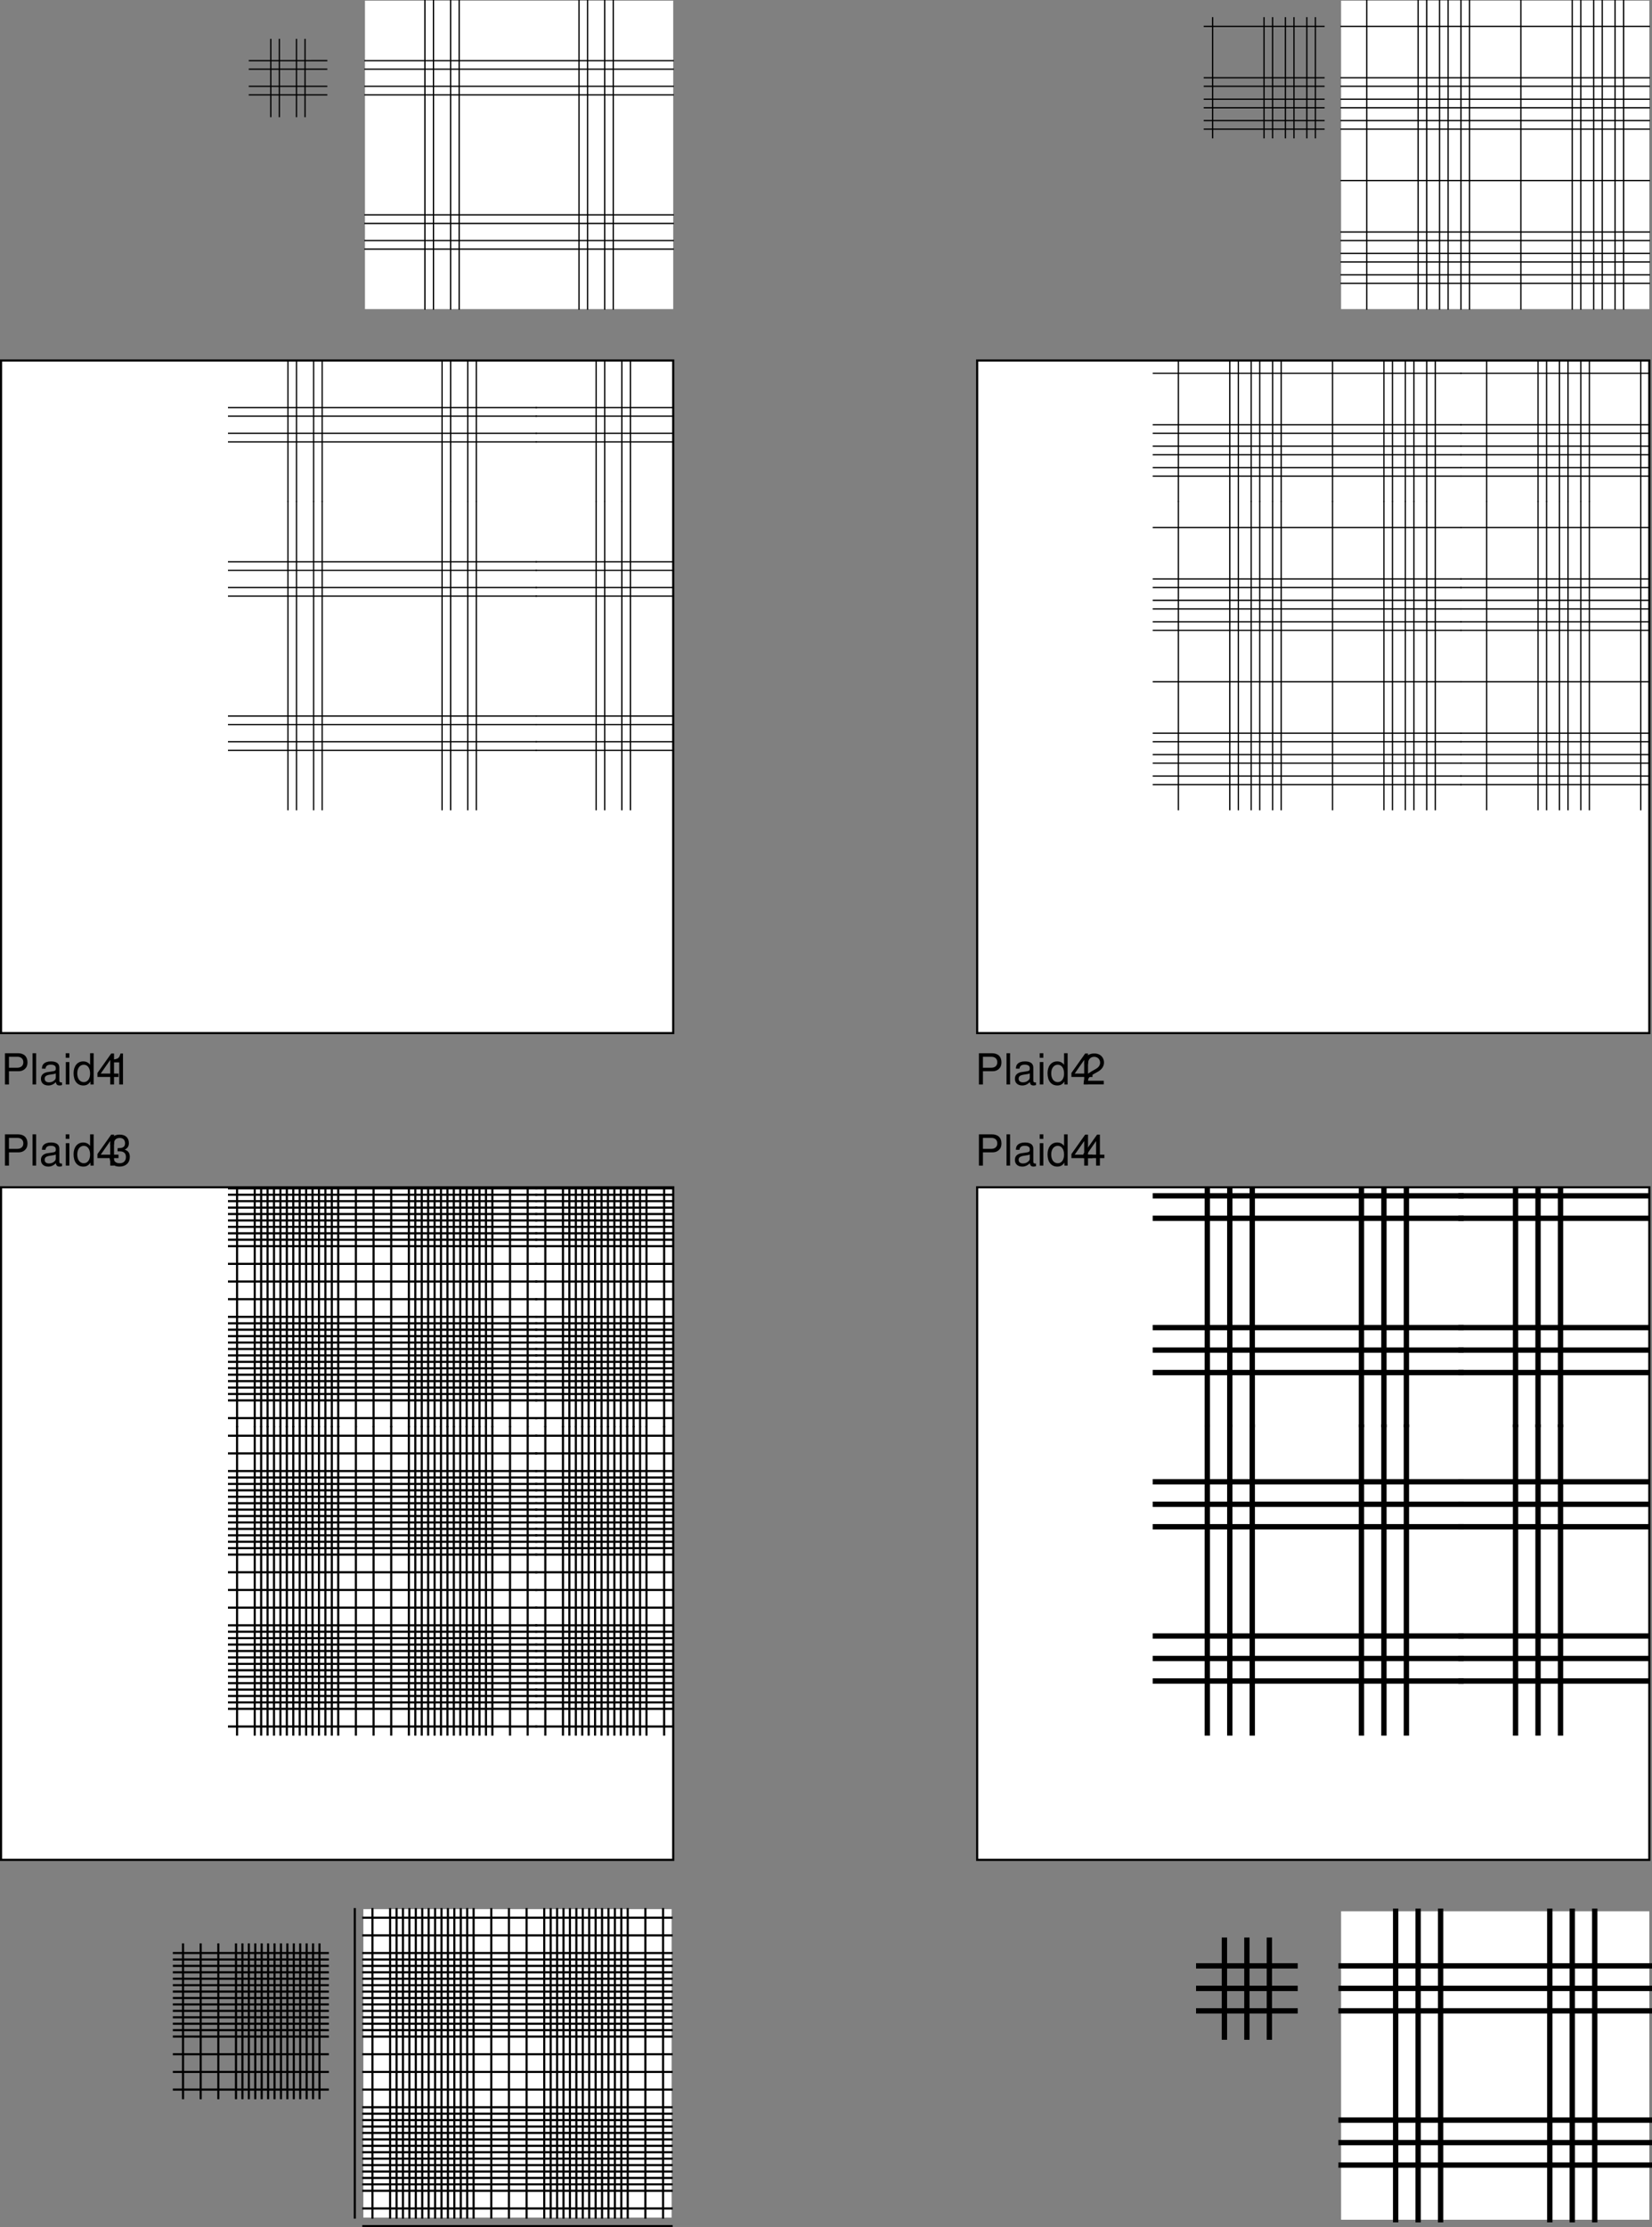
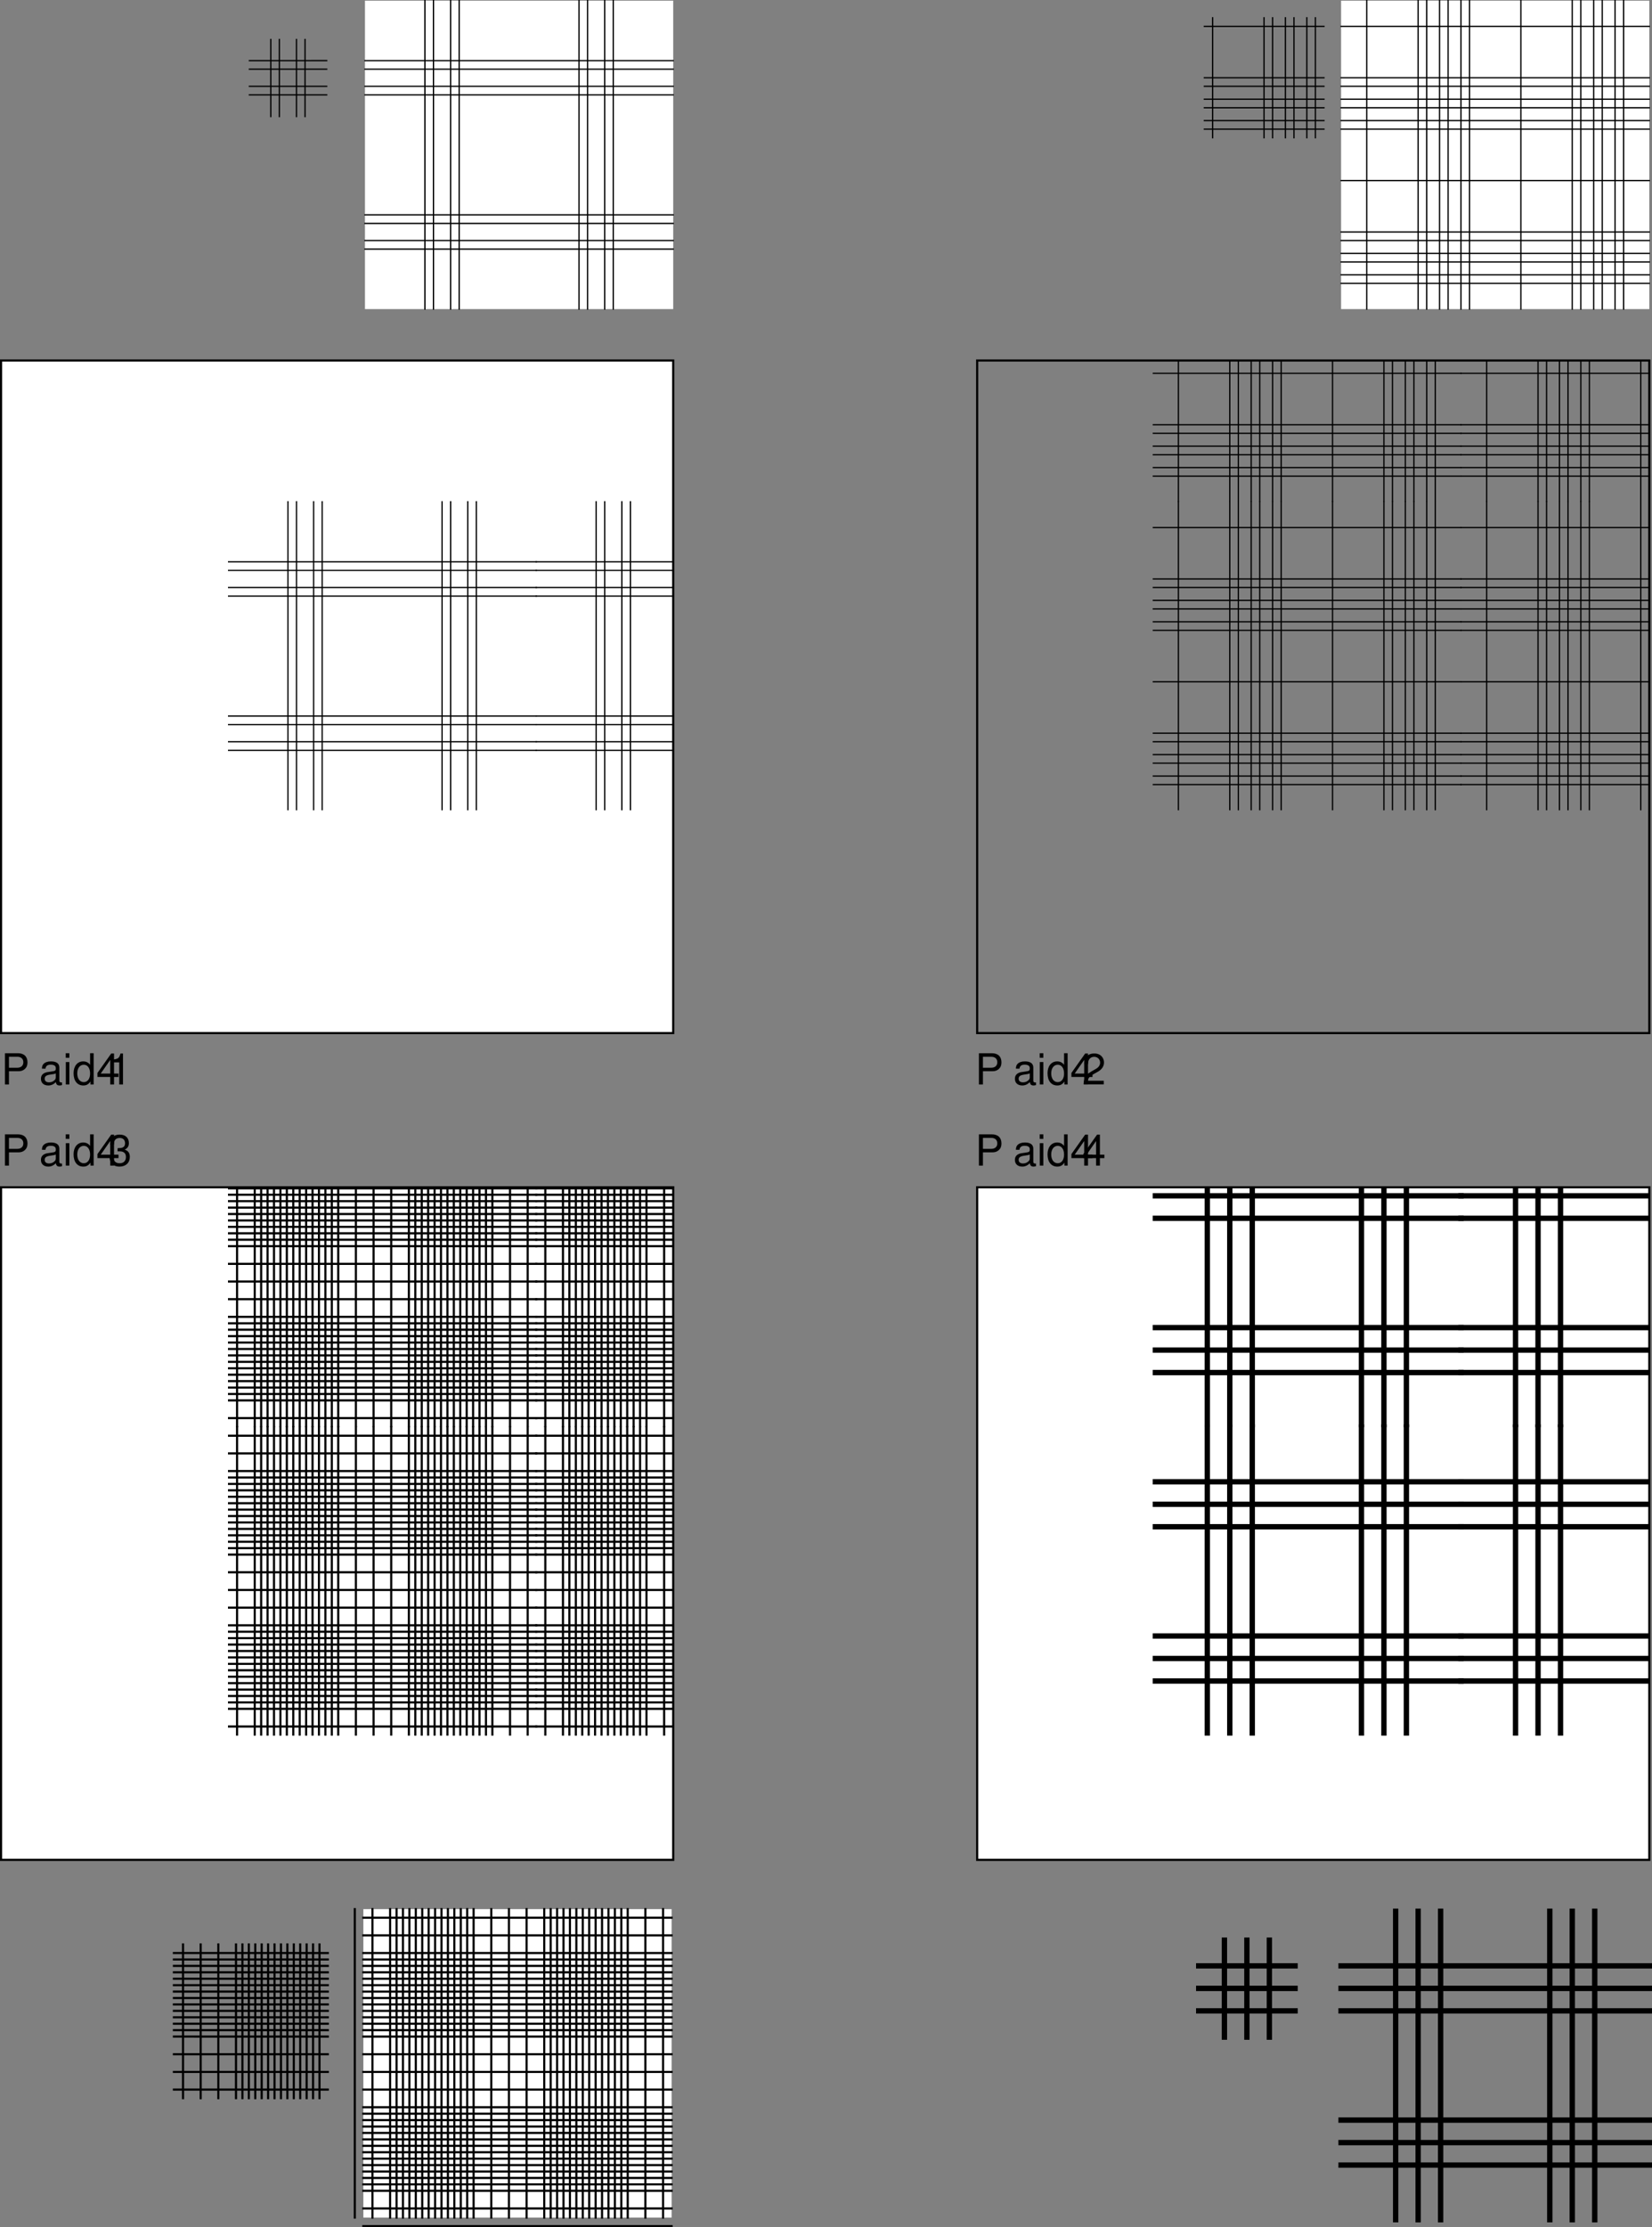
<svg xmlns="http://www.w3.org/2000/svg" xmlns:xlink="http://www.w3.org/1999/xlink" width="385.875" height="519.9">
  <rect width="100%" height="100%" fill="#808080" stroke="none" />
  <defs>
    <path id="a" d="M1.844-3.094h2.281c.578 0 1.031-.172 1.422-.515.437-.407.625-.875.625-1.547 0-1.36-.813-2.14-2.25-2.14H.906V0h.938zm0-.812V-6.47H3.78c.89 0 1.422.485 1.422 1.282 0 .796-.531 1.28-1.422 1.28zm0 0" />
-     <path id="b" d="M1.516-7.297H.687V0h.829zm0 0" />
    <path id="c" d="M5.344-.484c-.078.015-.125.015-.172.015-.297 0-.453-.156-.453-.406v-3.078c0-.938-.672-1.438-1.969-1.438-.766 0-1.375.22-1.734.61-.25.265-.344.578-.36 1.093h.828c.079-.64.454-.937 1.235-.937.765 0 1.172.281 1.172.781v.219c-.016.36-.188.5-.875.578-1.172.156-1.36.203-1.672.328-.61.266-.922.719-.922 1.406 0 .938.656 1.547 1.719 1.547.656 0 1.187-.234 1.78-.78.063.546.313.78.86.78.172 0 .282-.03.563-.093zM3.89-1.656c0 .281-.079.453-.329.687-.343.313-.75.469-1.25.469-.64 0-1.015-.313-1.015-.844 0-.547.36-.828 1.25-.953s1.062-.156 1.344-.297zm0 0" />
    <path id="d" d="M1.5-5.234H.672V0H1.5Zm0-2.063H.656v1.063H1.5Zm0 0" />
    <path id="e" d="M4.953-7.297h-.828v2.719c-.36-.531-.922-.813-1.61-.813-1.359 0-2.25 1.094-2.25 2.766 0 1.766.86 2.86 2.282 2.86.719 0 1.219-.282 1.656-.922V0h.75zM2.656-4.609c.89 0 1.469.796 1.469 2.046 0 1.22-.578 2.016-1.469 2.016-.922 0-1.531-.812-1.531-2.031s.61-2.031 1.531-2.031zm0 0" />
    <path id="f" d="M3.266-1.75V0h.89v-1.75h1.047v-.797H4.156v-4.687H3.5L.281-2.688v.938Zm0-.797h-2.22l2.22-3.187zm0 0" />
    <path id="g" d="M5.063-.875H1.328c.094-.594.406-.969 1.281-1.5l1-.563c.985-.546 1.5-1.296 1.5-2.187a2.1 2.1 0 0 0-.656-1.547c-.422-.375-.937-.562-1.61-.562-.905 0-1.577.328-1.968.937-.25.39-.36.844-.375 1.563h.875c.031-.485.094-.782.219-1.016.218-.438.687-.703 1.218-.703.797 0 1.391.578 1.391 1.36 0 .577-.328 1.077-.953 1.437l-.922.531C.844-2.265.422-1.594.344-.015h4.718Zm0 0" />
    <path id="h" d="M2.203-3.328h.485c.968 0 1.468.453 1.468 1.312 0 .922-.547 1.47-1.453 1.47-.969 0-1.437-.5-1.5-1.548h-.89c.046.578.14.953.312 1.281C1-.125 1.688.234 2.656.234c1.469 0 2.406-.89 2.406-2.25 0-.921-.359-1.421-1.203-1.718.657-.282.985-.782.985-1.5 0-1.25-.797-2-2.157-2C1.266-7.234.5-6.438.47-4.906h.875c.015-.438.062-.688.172-.907.187-.406.64-.64 1.187-.64.781 0 1.25.469 1.25 1.25 0 .5-.187.812-.578.984-.234.094-.563.14-1.172.157Zm0 0" />
    <path id="u" d="M2.594-5.156V0h.875v-7.234H2.89c-.313 1.109-.516 1.265-1.875 1.437v.64zm0 0" />
    <path id="j" d="M-.148-56.156H72.16v.297H-.148Zm0 36.004H72.16v.297H-.148Zm0-30.004H72.16v.297H-.148Zm0 36.008H72.16v.296H-.148Zm0-38.008H72.16v.297H-.148Zm0 36.004H72.16v.297H-.148Zm0-42.004H72.16v.297H-.148Zm0 36.004H72.16v.297H-.148ZM15.855-72.16h.297v.148h-.297zm0 .148h.297V0h-.297zm0 72.012h.297v.148h-.297zM51.86-72.16h.297v.148h-.297zm0 .148h.297V0h-.297ZM51.86 0h.297v.148h-.297ZM21.855-72.16h.297v.148h-.297zm0 .148h.297V0h-.297zm0 72.012h.297v.148h-.297zM57.86-72.16h.297v.148h-.297zm0 .148h.297V0h-.297ZM57.86 0h.297v.148h-.297ZM13.855-72.16h.297v.148h-.297zm0 .148h.297V0h-.297zm0 72.012h.297v.148h-.297zM49.86-72.16h.297v.148h-.297zm0 .148h.297V0h-.297ZM49.86 0h.297v.148h-.297ZM19.855-72.16h.297v.148h-.297zm0 .148h.297V0h-.297zm0 72.012h.297v.148h-.297zM55.86-72.16h.297v.148h-.297zm0 .148h.297V0h-.297zM55.86 0h.297v.148h-.297zm0 0" />
    <path id="m" d="M-.148-66.156H72.16v.297H-.148Zm0 36.004H72.16v.297H-.148Zm0-22.004H72.16v.297H-.148Zm0 36.004H72.16v.297H-.148Zm0-31.004H72.16v.297H-.148Zm0 36.008H72.16v.296H-.148Zm0-31.004H72.16v.297H-.148Zm0 36.004H72.16v.296H-.148Zm0-48.008H72.16v.297H-.148Zm0 36.004H72.16v.297H-.148Zm0-31.004H72.16v.297H-.148Zm0 36.008H72.16v.296H-.148Zm0-31.008H72.16v.297H-.148Zm0 36.008H72.16v.296H-.148ZM19.855-72.16h.297v.148h-.297zm0 .148h.297V0h-.297zm0 72.012h.297v.148h-.297zM55.86-72.16h.297v.148h-.297zm0 .148h.297V0h-.297ZM55.86 0h.297v.148h-.297ZM24.855-72.16h.297v.148h-.297zm0 .148h.297V0h-.297zm0 72.012h.297v.148h-.297zM60.86-72.16h.297v.148h-.297zm0 .148h.297V0h-.297ZM60.86 0h.297v.148h-.297ZM29.855-72.16h.297v.148h-.297zm0 .148h.297V0h-.297zm0 72.012h.297v.148h-.297zM65.86-72.16h.297v.148h-.297zm0 .148h.297V0h-.297ZM65.86 0h.297v.148h-.297ZM17.855-72.16h.297v.148h-.297zm0 .148h.297V0h-.297zm0 72.012h.297v.148h-.297zM53.86-72.16h.297v.148h-.297zm0 .148h.297V0h-.297ZM53.86 0h.297v.148h-.297ZM22.855-72.16h.297v.148h-.297zm0 .148h.297V0h-.297zm0 72.012h.297v.148h-.297zM58.86-72.16h.297v.148h-.297zm0 .148h.297V0h-.297ZM58.86 0h.297v.148h-.297ZM27.855-72.16h.297v.148h-.297zm0 .148h.297V0h-.297zm0 72.012h.297v.148h-.297zM63.86-72.16h.297v.148h-.297zm0 .148h.297V0h-.297ZM63.86 0h.297v.148h-.297ZM41.855-72.16h.297v.148h-.297zm0 .148h.297V0h-.297zm0 72.012h.297v.148h-.297ZM5.852-72.16h.296v.148h-.296Zm0 .148h.296V0h-.296ZM5.852 0h.296v.148h-.296Zm0 0" />
    <path id="p" d="M-.25-6.5h72.512v.5H-.25Zm0-36.008h72.512v.5H-.25ZM-.25-8h72.512v.5H-.25Zm0-36.008h72.512v.5H-.25Zm0 34.508h72.512v.5H-.25Zm0-36.008h72.512v.5H-.25ZM-.25-11h72.512v.5H-.25Zm0-36.008h72.512v.5H-.25Zm0 34.508h72.512v.5H-.25Zm0-36.008h72.512v.5H-.25ZM-.25-14h72.512v.5H-.25Zm0-36.008h72.512v.5H-.25Zm0 34.504h72.512v.5H-.25Zm0-36.004h72.512v.5H-.25Zm0 34.504h72.512v.5H-.25Zm0-36.004h72.512v.5H-.25Zm0 34.504h72.512v.5H-.25Zm0-36.004h72.512v.5H-.25Zm0 34.504h72.512v.5H-.25Zm0-36.004h72.512v.5H-.25Zm0 34.504h72.512v.5H-.25Zm0-36.004h72.512v.5H-.25Zm0 34.504h72.512v.5H-.25Zm0-36.004h72.512v.5H-.25Zm0 34.504h72.512v.5H-.25Zm0-36.004h72.512v.5H-.25Zm0 34.504h72.512v.5H-.25Zm0-36.004h72.512v.5H-.25Zm42.258-10.254h.5v.25h-.5zm0 .25h.5V0h-.5zm0 72.012h.5v.25h-.5zM6-72.262h.5v.25H6Zm0 .25h.5V0H6ZM6 0h.5v.25H6Zm37.508-72.262h.5v.25h-.5zm0 .25h.5V0h-.5zm0 72.012h.5v.25h-.5zM7.5-72.262H8v.25h-.5Zm0 .25H8V0h-.5ZM7.5 0H8v.25h-.5Zm37.508-72.262h.5v.25h-.5zm0 .25h.5V0h-.5zm0 72.012h.5v.25h-.5zM9-72.262h.5v.25H9Zm0 .25h.5V0H9ZM9 0h.5v.25H9Zm1.5-72.262h.5v.25h-.5zm0 .25h.5V0h-.5ZM10.5 0h.5v.25h-.5zm36.008-72.262h.5v.25h-.5zm0 .25h.5V0h-.5zm0 72.012h.5v.25h-.5zM12-72.262h.5v.25H12Zm0 .25h.5V0H12ZM12 0h.5v.25H12Zm36.008-72.262h.5v.25h-.5zm0 .25h.5V0h-.5zm0 72.012h.5v.25h-.5zM13.5-72.262h.5v.25h-.5zm0 .25h.5V0h-.5ZM13.5 0h.5v.25h-.5zm36.008-72.262h.5v.25h-.5zm0 .25h.5V0h-.5zm0 72.012h.5v.25h-.5zM15.004-72.262h.5v.25h-.5zm0 .25h.5V0h-.5zm0 72.012h.5v.25h-.5zm36.004-72.262h.5v.25h-.5zm0 .25h.5V0h-.5zm0 72.012h.5v.25h-.5zM16.504-72.262h.5v.25h-.5zm0 .25h.5V0h-.5zm0 72.012h.5v.25h-.5zm36.004-72.262h.5v.25h-.5zm0 .25h.5V0h-.5zm0 72.012h.5v.25h-.5zM18.004-72.262h.5v.25h-.5zm0 .25h.5V0h-.5zm0 72.012h.5v.25h-.5zm36.004-72.262h.5v.25h-.5zm0 .25h.5V0h-.5zm0 72.012h.5v.25h-.5zM19.504-72.262h.5v.25h-.5zm0 .25h.5V0h-.5zm0 72.012h.5v.25h-.5zm36.004-72.262h.5v.25h-.5zm0 .25h.5V0h-.5zm0 72.012h.5v.25h-.5zm1.5-72.262h.5v.25h-.5zm0 .25h.5V0h-.5zm0 72.012h.5v.25h-.5zM21.004-72.262h.5v.25h-.5zm0 .25h.5V0h-.5zm0 72.012h.5v.25h-.5zm37.504-72.262h.5v.25h-.5zm0 .25h.5V0h-.5zm0 72.012h.5v.25h-.5zM22.504-72.262h.5v.25h-.5zm0 .25h.5V0h-.5zm0 72.012h.5v.25h-.5zm37.504-72.262h.5v.25h-.5zm0 .25h.5V0h-.5zm0 72.012h.5v.25h-.5zM24.004-72.262h.5v.25h-.5zm0 .25h.5V0h-.5zm0 72.012h.5v.25h-.5zm37.504-72.262h.5v.25h-.5zm0 .25h.5V0h-.5zm0 72.012h.5v.25h-.5zM25.504-72.262h.5v.25h-.5zm0 .25h.5V0h-.5zm0 72.012h.5v.25h-.5zM-.25-38.379h72.512v.5H-.25Zm0 36.004h72.512v.5H-.25Zm38.129-69.887h.5v.25h-.5zm0 .25h.5V0h-.5zm0 72.012h.5v.25h-.5zM1.875-72.262h.5v.25h-.5zm0 .25h.5V0h-.5zM1.875 0h.5v.25h-.5zM-.25-30.129h72.512v.5H-.25Zm0-36.004h72.512v.5H-.25Zm65.883-6.129h.5v.25h-.5zm0 .25h.5V0h-.5zm0 72.012h.5v.25h-.5zM29.629-72.262h.5v.25h-.5zm0 .25h.5V0h-.5zm0 72.012h.5v.25h-.5zM-.25-34.254h72.512v.5H-.25Zm0-36.004h72.512v.5H-.25Zm34.004-2.004h.5v.25h-.5zm0 .25h.5V0h-.5zm0 72.012h.5v.25h-.5zm36.004-72.262h.5v.25h-.5zm0 .25h.5V0h-.5zm0 72.012h.5v.25h-.5zm0 0" />
    <path id="s" d="M12.125-72.637h1.25v.625h-1.25zm0 .625h1.25V0h-1.25zm0 72.012h1.25v.625h-1.25zm36.008-72.637h1.25v.625h-1.25zm0 .625h1.25V0h-1.25zm0 72.012h1.25v.625h-1.25zM17.379-72.637h1.25v.625h-1.25zm0 .625h1.25V0h-1.25zm0 72.012h1.25v.625h-1.25zm36.004-72.637h1.25v.625h-1.25zm0 .625h1.25V0h-1.25zm0 72.012h1.25v.625h-1.25zM22.629-72.637h1.25v.625h-1.25zm0 .625h1.25V0h-1.25zm0 72.012h1.25v.625h-1.25zm36.004-72.637h1.25v.625h-1.25zm0 .625h1.25V0h-1.25zm0 72.012h1.25v.625h-1.25zM-.625-13.375h73.262v1.25H-.625Zm0-36.008h73.262v1.25H-.625Zm0 30.754h73.262v1.25H-.625Zm0-36.004h73.262v1.25H-.625Zm0 30.754h73.262v1.25H-.625Zm0-36.004h73.262v1.25H-.625Zm0 0" />
    <clipPath id="i">
      <path d="M144 245h104v73H144Zm0 0" />
    </clipPath>
    <clipPath id="k">
-       <path d="M144 213h104v33H144Zm0 0" />
-     </clipPath>
+       </clipPath>
    <clipPath id="l">
      <path d="M360 245h116v73H360Zm0 0" />
    </clipPath>
    <clipPath id="n">
      <path d="M360 213h116v33H360Zm0 0" />
    </clipPath>
    <clipPath id="o">
      <path d="M144 461h104v73H144Zm0 0" />
    </clipPath>
    <clipPath id="q">
      <path d="M144 406h104v56H144Zm0 0" />
    </clipPath>
    <clipPath id="r">
      <path d="M360 461h116v73H360Zm0 0" />
    </clipPath>
    <clipPath id="t">
      <path d="M360 406h116v56H360Zm0 0" />
    </clipPath>
  </defs>
  <path fill="#fff" d="M156.875 517.65v-72h-72v72h72m-90-6 6 6m-6 0 6-6" />
  <path fill="none" stroke="#000" stroke-linecap="square" stroke-width=".5" d="M156.875 511.4h-72m72-36h-72m-8.312 0H40.624m116.251 34.5h-72m72-36h-72m-8.312 0H40.624m116.251 34.5h-72m72-36h-72m-8.312 0H40.624m116.251 34.5h-72m72-36h-72m-8.312 0H40.624m116.251 34.5h-72m72-36h-72m-8.312 0H40.624m116.251 34.5h-72m72-36h-72m-8.312 0H40.624m116.251 34.5h-72m72-36h-72m-8.312 0H40.624m116.251 34.5h-72m72-36h-72m-8.312 0H40.624m116.251 34.5h-72m72-36h-72m-8.312 0H40.624m116.251 34.5h-72m72-36h-72m-8.312 0H40.624m116.251 34.5h-72m72-36h-72m-8.312 0H40.624m116.251 34.5h-72m72-36h-72m-8.312 0H40.624m116.251 34.5h-72m72-36h-72m-8.312 0H40.624m116.251 34.5h-72m72-36h-72m-8.312 0H40.624m86.501-10.25v72m-36-72v72m-36-27.875V453.9m73.5-8.25v72m-36-72v72m-36-27.875V453.9m73.5-8.25v72m-36-72v72m-36-27.875V453.9m37.5-8.25v72m-36-27.875V453.9m72-8.25v72m-34.5-72v72m-36-27.875V453.9m72-8.25v72m-34.5-72v72m-36-27.875V453.9m72-8.25v72m-34.5-72v72m-36-27.875V453.9m72-8.25v72m-34.5-72v72m-36-27.875V453.9m72-8.25v72m-34.5-72v72m-36-27.875V453.9m72-8.25v72m-34.5-72v72m-36-27.875V453.9m72-8.25v72m1.5-72v72m-36-72v72m-36-27.875V453.9m73.5-8.25v72m-36-72v72m-36-27.875V453.9m73.5-8.25v72m-36-72v72m-36-27.875V453.9m73.5-8.25v72m-36-72v72m-36-27.875V453.9m82.25 25.625h-72m72 36h-72m-8.312-36H40.624M123 445.65v72m-36-72v72m-36-27.875V453.9m105.875 33.875h-72m72-36h-72m-8.312 36H40.624M150.75 445.65v72m-36-72v72m-72-27.875V453.9m114.125 29.75h-72m-8.312 0H40.624m116.251-36h-72m72 72h-72m34-74v72m-72-27.875V453.9m108-8.25v72m-72-72v72" />
  <g transform="translate(-90.75 -128.85)">
    <use xlink:href="#a" width="100%" height="100%" x="318.5" y="400.935" />
    <use xlink:href="#b" width="100%" height="100%" x="325.17" y="400.935" />
    <use xlink:href="#c" width="100%" height="100%" x="327.39" y="400.935" />
    <use xlink:href="#d" width="100%" height="100%" x="332.95" y="400.935" />
    <use xlink:href="#e" width="100%" height="100%" x="335.17" y="400.935" />
    <use xlink:href="#f" width="100%" height="100%" x="340.73" y="400.935" />
    <use xlink:href="#f" width="100%" height="100%" x="343.51" y="400.935" />
  </g>
  <g transform="translate(-90.75 -128.85)">
    <use xlink:href="#a" width="100%" height="100%" x="318.5" y="382" />
    <use xlink:href="#b" width="100%" height="100%" x="325.17" y="382" />
    <use xlink:href="#c" width="100%" height="100%" x="327.39" y="382" />
    <use xlink:href="#d" width="100%" height="100%" x="332.95" y="382" />
    <use xlink:href="#e" width="100%" height="100%" x="335.17" y="382" />
    <use xlink:href="#f" width="100%" height="100%" x="340.73" y="382" />
    <use xlink:href="#g" width="100%" height="100%" x="343.51" y="382" />
  </g>
  <g transform="translate(-90.75 -128.85)">
    <use xlink:href="#a" width="100%" height="100%" x="91" y="400.935" />
    <use xlink:href="#b" width="100%" height="100%" x="97.67" y="400.935" />
    <use xlink:href="#c" width="100%" height="100%" x="99.89" y="400.935" />
    <use xlink:href="#d" width="100%" height="100%" x="105.45" y="400.935" />
    <use xlink:href="#e" width="100%" height="100%" x="107.67" y="400.935" />
    <use xlink:href="#f" width="100%" height="100%" x="113.23" y="400.935" />
    <use xlink:href="#h" width="100%" height="100%" x="116.01" y="400.935" />
  </g>
  <path fill="#fff" d="M157.25 241.15v-157H.25v157h157" />
  <g clip-path="url(#i)" transform="translate(-90.75 -128.85)">
    <use xlink:href="#j" width="100%" height="100%" x="144" y="318" />
    <use xlink:href="#j" width="100%" height="100%" x="216" y="318" />
  </g>
  <g clip-path="url(#k)" transform="translate(-90.75 -128.85)">
    <use xlink:href="#j" width="100%" height="100%" x="144" y="246" />
    <use xlink:href="#j" width="100%" height="100%" x="216" y="246" />
  </g>
  <path fill="none" stroke="#000" stroke-width=".5" d="M157.25 241.15v-157H.25v157zm0 0" />
-   <path fill="#fff" d="M385.25 241.15v-157h-157v157h157" />
  <g clip-path="url(#l)" transform="translate(-90.75 -128.85)">
    <use xlink:href="#m" width="100%" height="100%" x="360" y="318" />
    <use xlink:href="#m" width="100%" height="100%" x="432" y="318" />
  </g>
  <g clip-path="url(#n)" transform="translate(-90.75 -128.85)">
    <use xlink:href="#m" width="100%" height="100%" x="360" y="246" />
    <use xlink:href="#m" width="100%" height="100%" x="432" y="246" />
  </g>
  <path fill="none" stroke="#000" stroke-width=".5" d="M385.25 241.15v-157h-157v157zm0 0" />
  <path fill="#fff" d="M157.25 434.15v-157H.25v157h157" />
  <g clip-path="url(#o)" transform="translate(-90.75 -128.85)">
    <use xlink:href="#p" width="100%" height="100%" x="144" y="534" />
    <use xlink:href="#p" width="100%" height="100%" x="216" y="534" />
  </g>
  <g clip-path="url(#q)" transform="translate(-90.75 -128.85)">
    <use xlink:href="#p" width="100%" height="100%" x="144" y="462" />
    <use xlink:href="#p" width="100%" height="100%" x="216" y="462" />
  </g>
  <path fill="none" stroke="#000" stroke-width=".5" d="M157.25 434.15v-157H.25v157zm0 0" />
  <path fill="#fff" d="M385.25 434.15v-157h-157v157h157" />
  <g clip-path="url(#r)" transform="translate(-90.75 -128.85)">
    <use xlink:href="#s" width="100%" height="100%" x="360" y="534" />
    <use xlink:href="#s" width="100%" height="100%" x="432" y="534" />
  </g>
  <g clip-path="url(#t)" transform="translate(-90.75 -128.85)">
    <use xlink:href="#s" width="100%" height="100%" x="360" y="462" />
    <use xlink:href="#s" width="100%" height="100%" x="432" y="462" />
  </g>
  <path fill="none" stroke="#000" stroke-width=".5" d="M385.25 434.15v-157h-157v157zm0 0" />
  <g transform="translate(-90.75 -128.85)">
    <use xlink:href="#a" width="100%" height="100%" x="91" y="382" />
    <use xlink:href="#b" width="100%" height="100%" x="97.67" y="382" />
    <use xlink:href="#c" width="100%" height="100%" x="99.89" y="382" />
    <use xlink:href="#d" width="100%" height="100%" x="105.45" y="382" />
    <use xlink:href="#e" width="100%" height="100%" x="107.67" y="382" />
    <use xlink:href="#f" width="100%" height="100%" x="113.23" y="382" />
    <use xlink:href="#u" width="100%" height="100%" x="116.01" y="382" />
  </g>
  <path fill="#fff" d="M157.25 72.15v-72h-72v72h72m-88-6 6 6m-6 0 6-6" />
  <path fill="none" stroke="#000" stroke-linecap="square" stroke-width=".3" d="M76.313 16.15H58.25m99 0h-72m72 36h-72m-8.937-30H58.25m99 0h-72m72 36h-72m-8.937-38H58.25m99 0h-72m72 36h-72m-8.937-42H58.25m99 0h-72m72 36h-72m-20-40.937v18m36-27.063v72m36-72v72m-66-62.937v18m36-27.063v72m36-72v72m-80-62.937v18M99.25.15v72m36-72v72m-66-62.937v18m36-27.063v72m36-72v72" />
  <path fill="#fff" d="M385.25 72.15v-72h-72v72h72m-88-6 6 6m-6 0 6-6" />
  <path fill="none" stroke="#000" stroke-linecap="square" stroke-width=".3" d="M385.25 6.15h-72m72 36h-72m-4-36h-27.938m103.938 14h-72m72 36h-72m-4-36h-27.938m103.938 5h-72m72 36h-72m-4-36h-27.938m103.938 5h-72m72 36h-72m-4-36h-27.938m103.938-12h-72m72 36h-72m-4-36h-27.938m103.938 5h-72m72 36h-72m-4-36h-27.938m103.938 5h-72m72 36h-72m-4-36h-27.938m51.938-28v72m36-72v72m-72-68v28m41-32v72m36-72v72m-72-68v28m41-32v72m36-72v72m-72-68v28m24-32v72m36-72v72m-72-68v28m41-32v72m36-72v72m-72-68v28m41-32v72m36-72v72m-72-68v28m50-32v72m-36-72v72m-36-68v28" />
-   <path fill="#fff" d="M385.25 446.15v72h-72v-72h72m-88 66 6 6m-6 0 6-6" />
  <path fill="none" stroke="#000" stroke-linecap="square" stroke-width="1.25" d="M326 518.15v-72m36 72v-72m-76 29.375V452.9m45.25 65.25v-72m36 72v-72m-76 29.375V452.9m45.25 65.25v-72m36 72v-72m-76 29.375V452.9m88.75 52.5h-72m72-36h-72m-10.75 0H280m105.25 30.75h-72m72-36h-72m-10.75 0H280m105.25 30.75h-72m72-36h-72m-10.75 0H280" />
</svg>